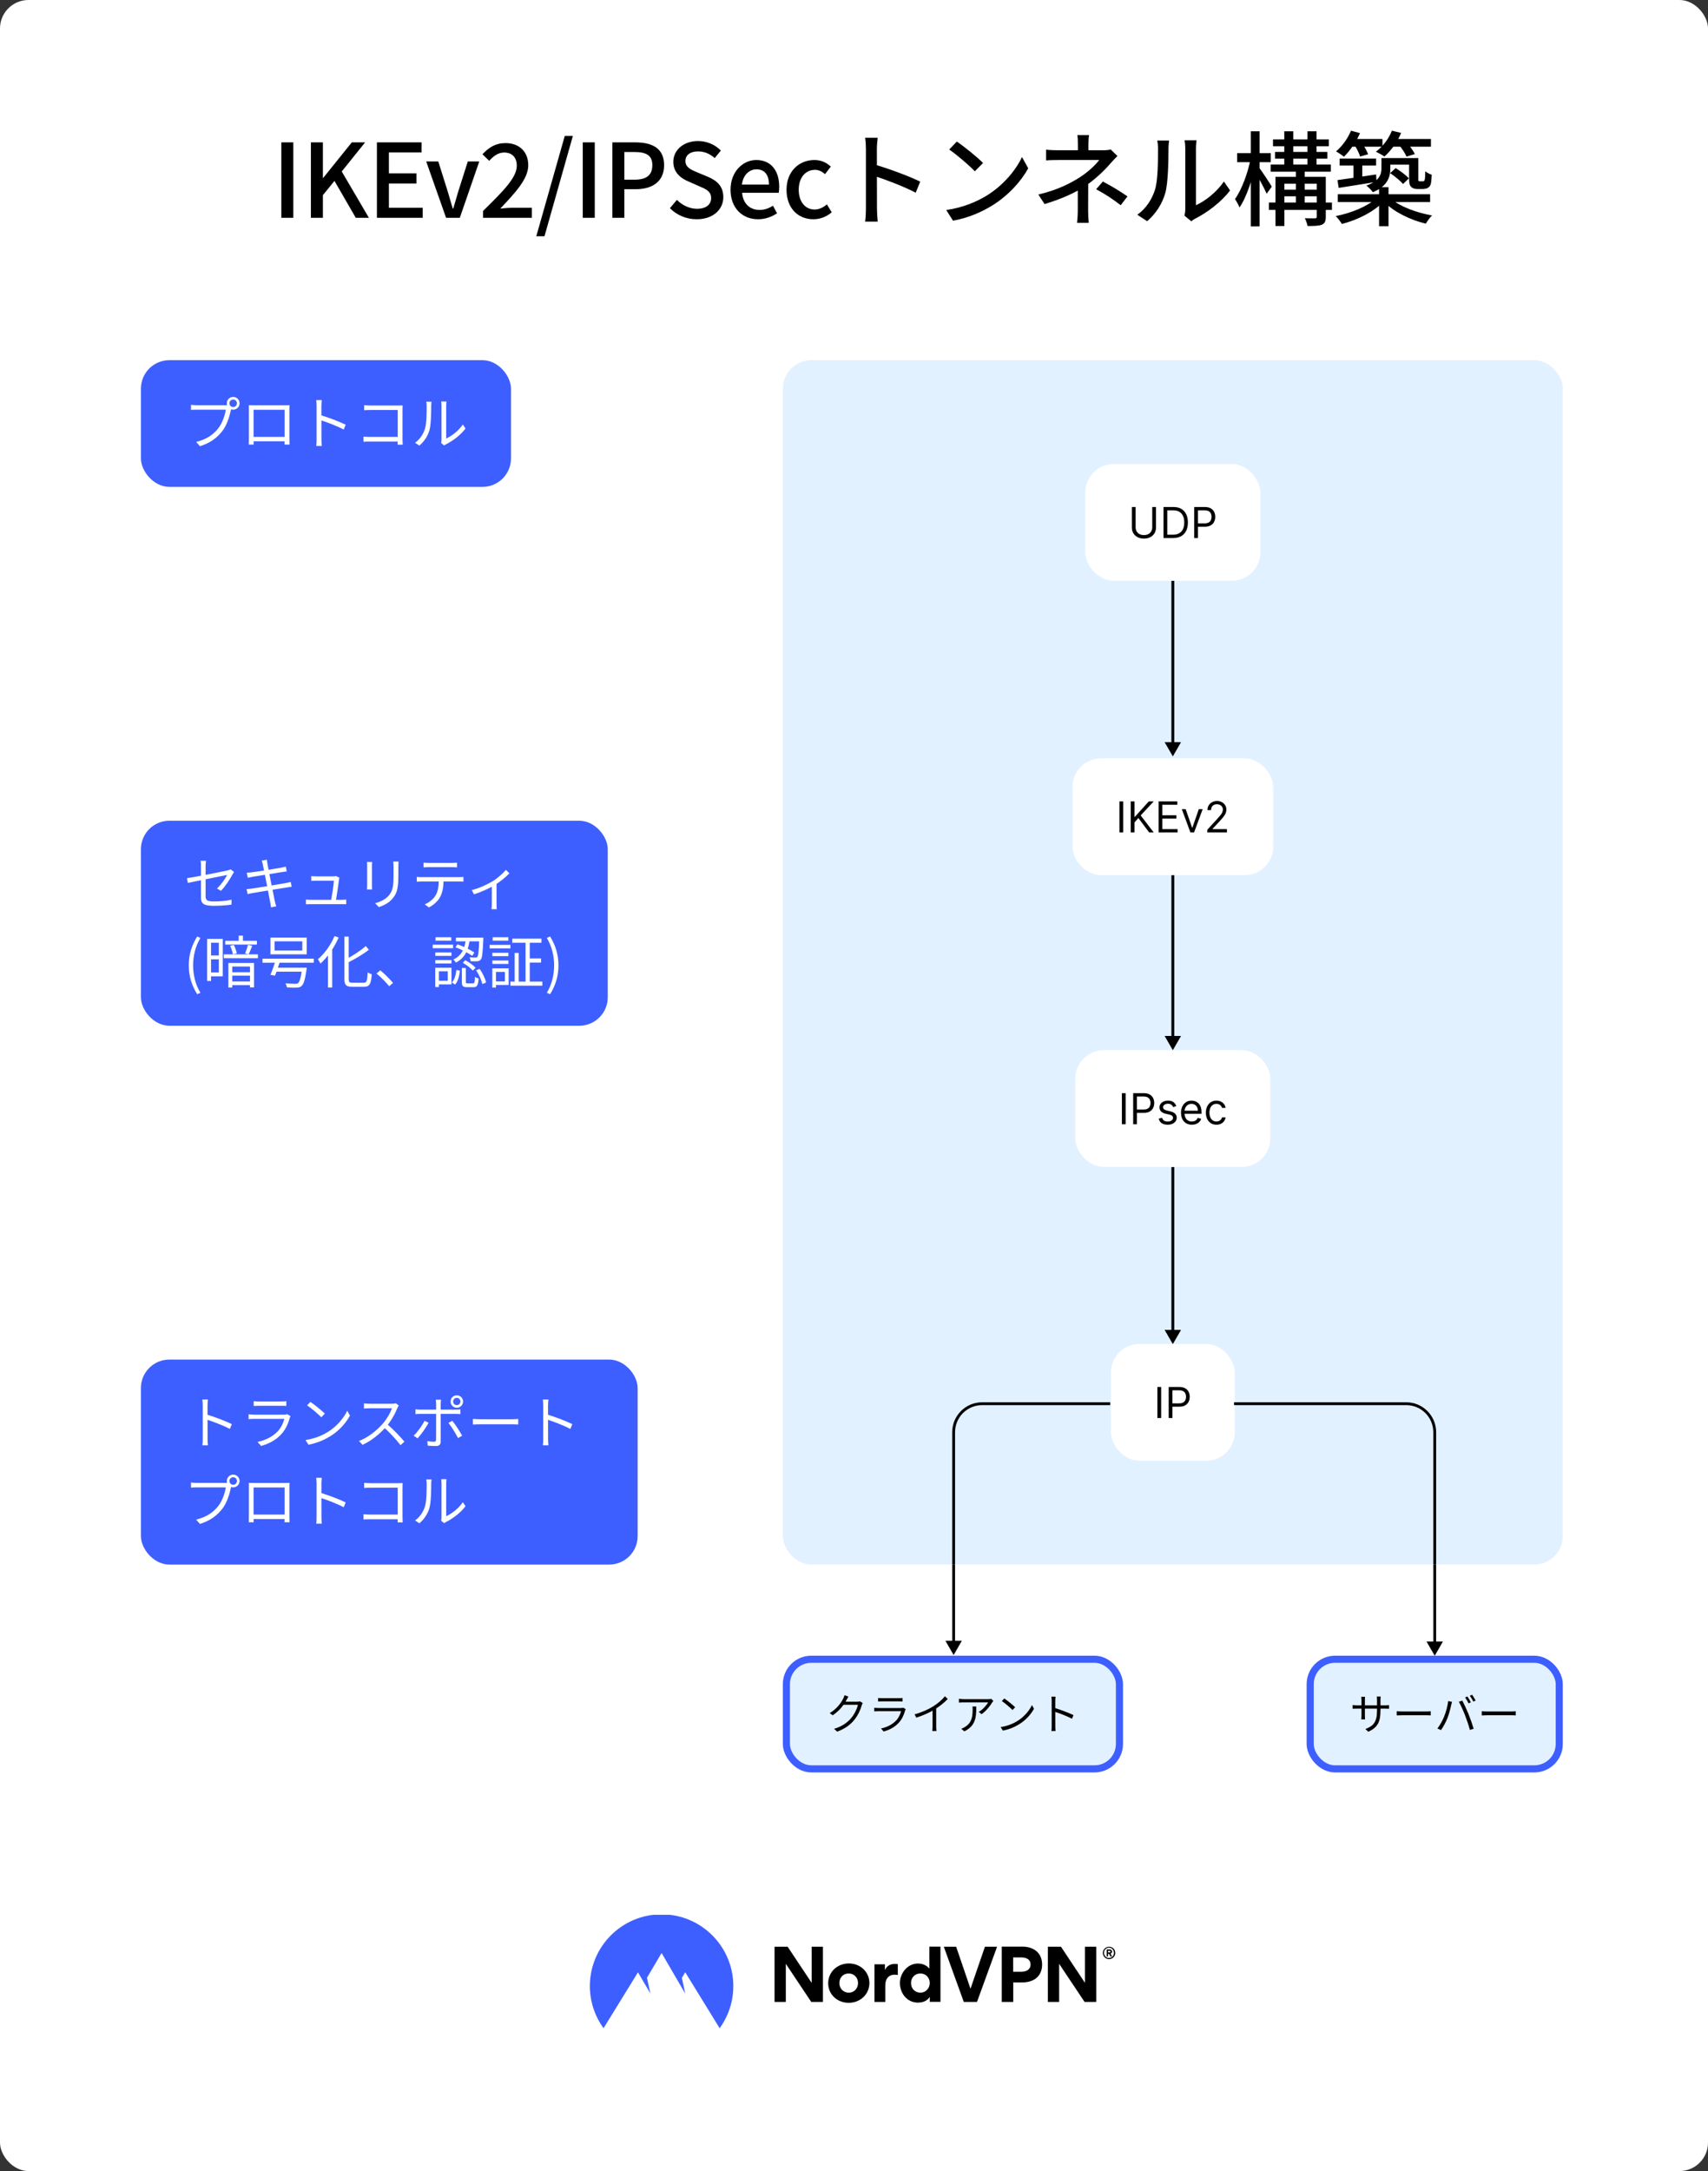
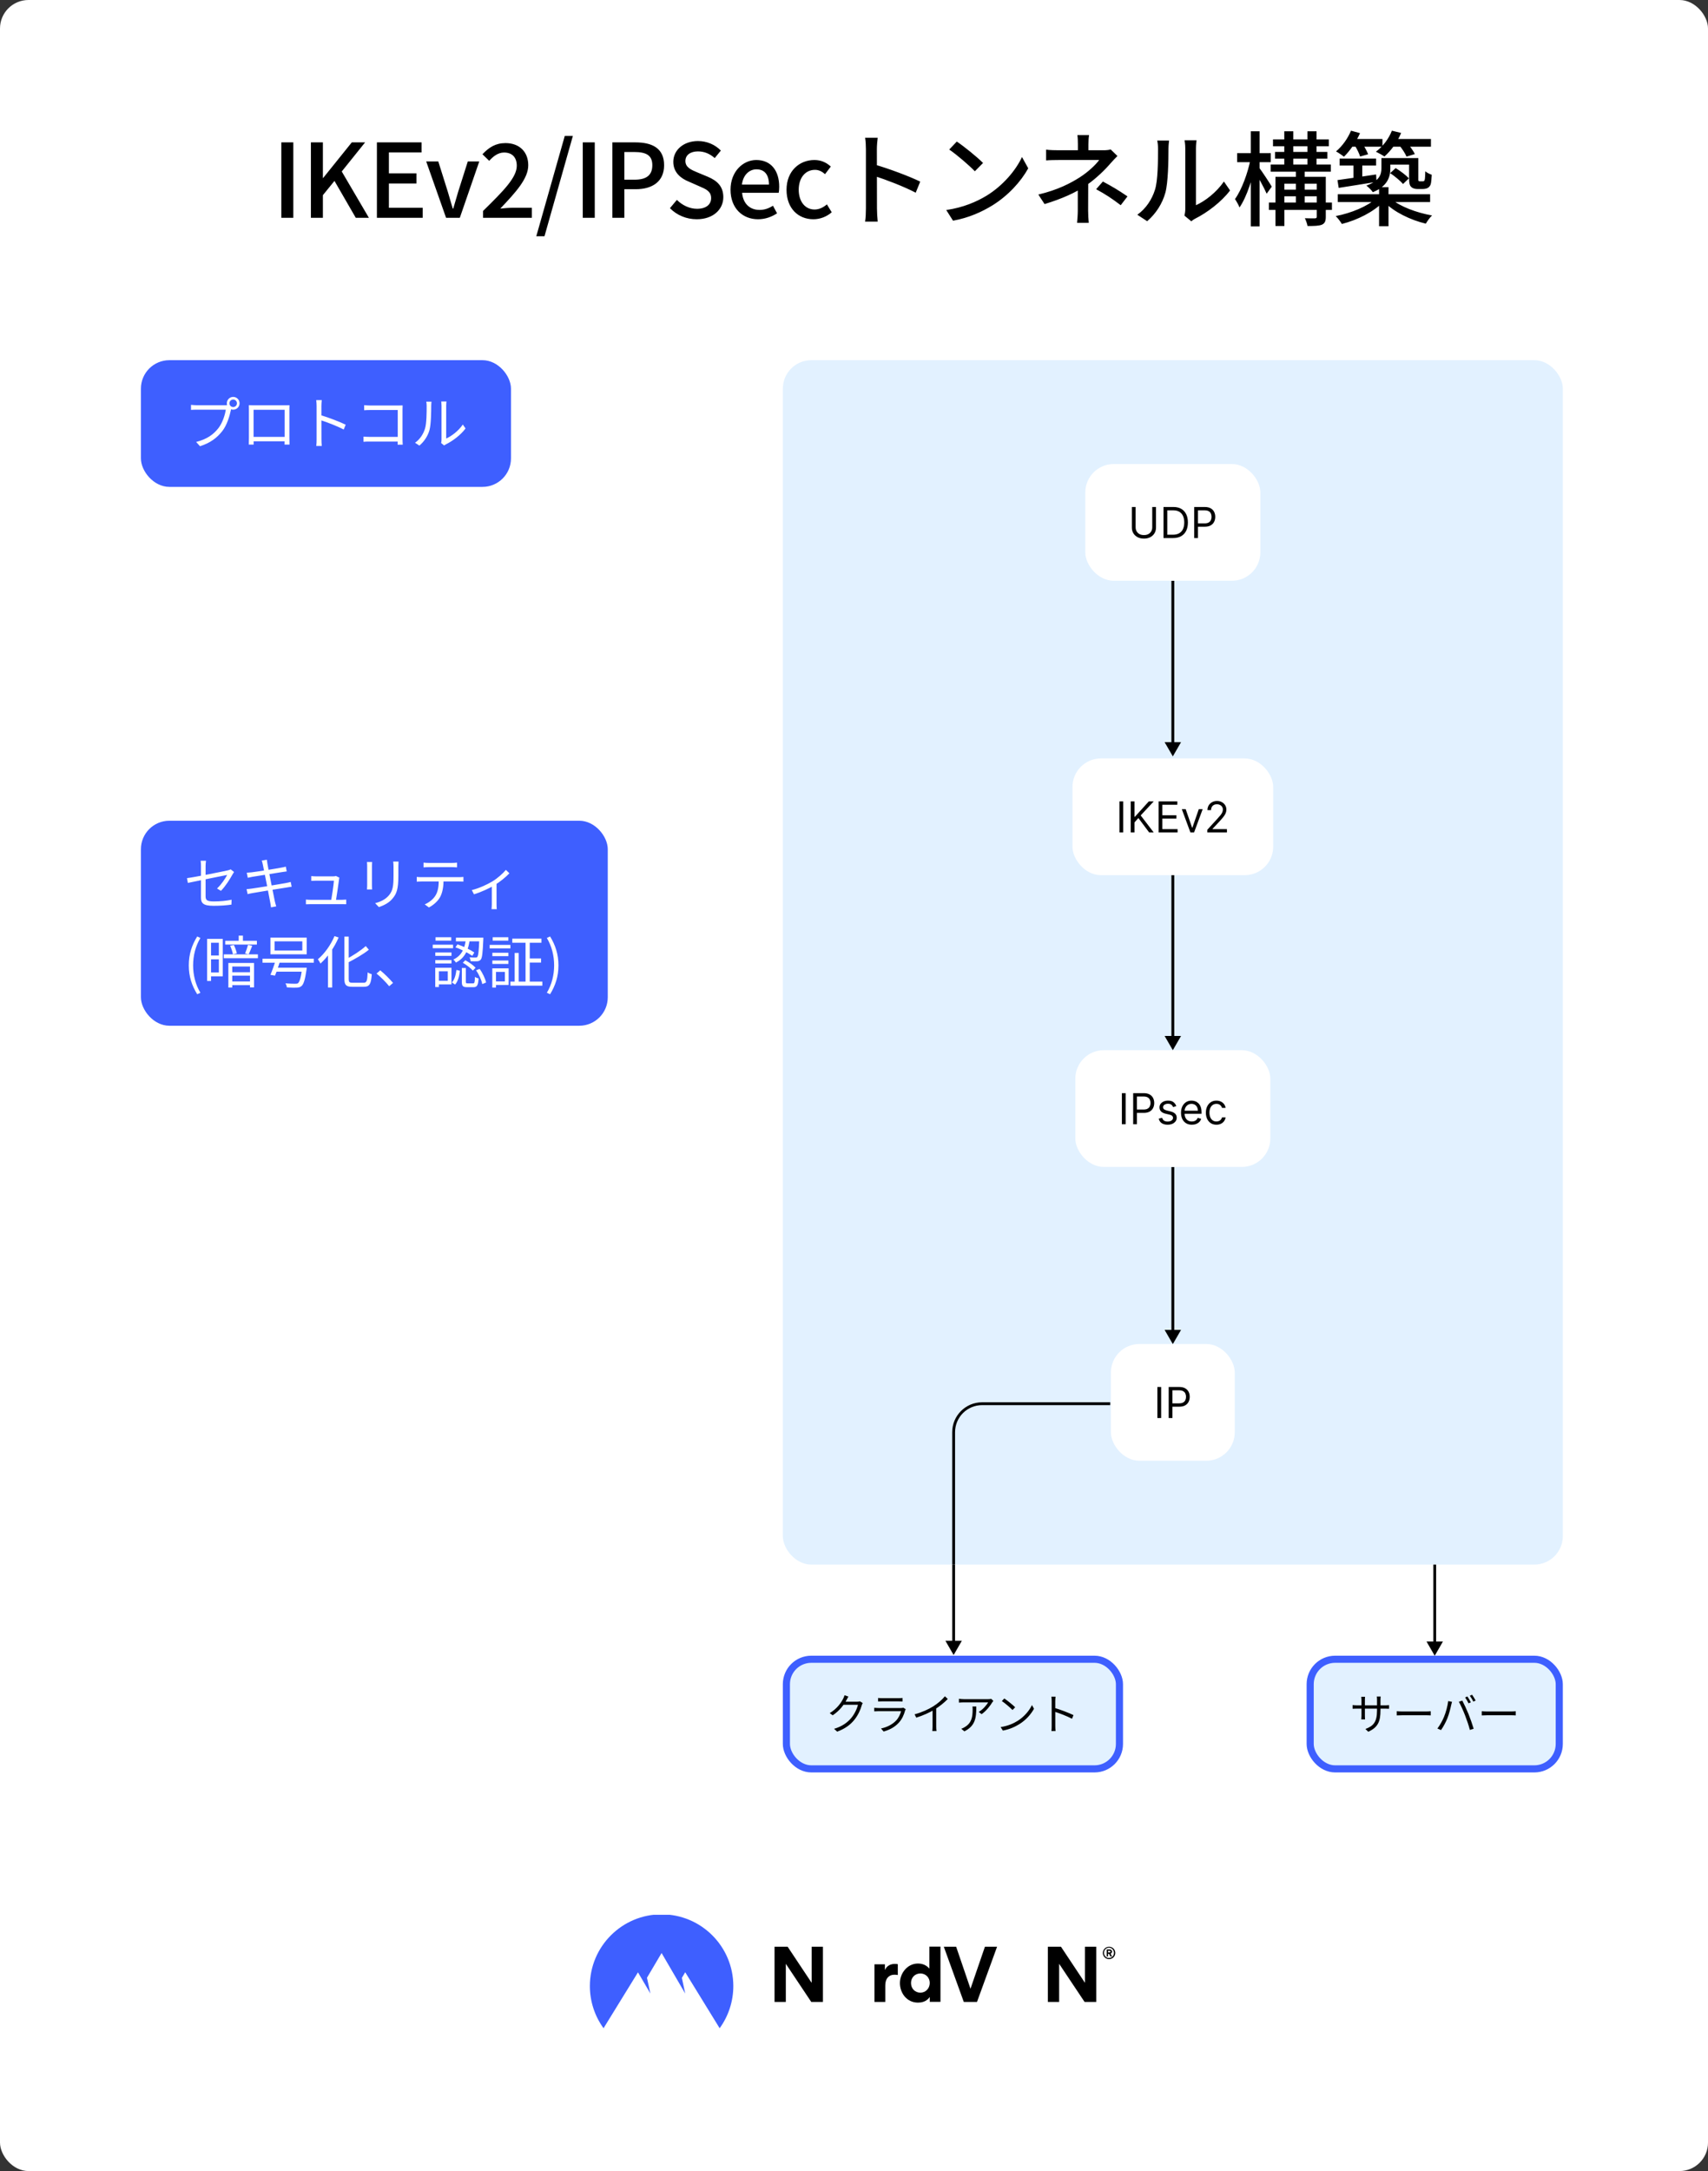
<svg xmlns="http://www.w3.org/2000/svg" fill="none" height="1525" viewBox="0 0 1200 1525" width="1200">
  <rect x="0" y="0" width="1200" height="1525" fill="#333333" stroke="none" />
  <clipPath id="clip0_1248_5172">
    <rect height="846" rx="20" width="548" x="550" y="253" />
  </clipPath>
  <clipPath id="clip1_1248_5172">
    <path d="M550 1099H1098V1245H550Z" />
  </clipPath>
  <clipPath id="clip2_1248_5172">
    <path d="M99 1345H1099V1425H99Z" />
  </clipPath>
  <rect fill="#ffffff" height="1525" rx="20" width="1200" />
  <path d="M197.654 153V100.008H206.078V153H197.654ZM218.432 153V100.008H226.856V125.064H227L247.16 100.008H256.52L240.104 120.456 259.184 153H249.968L234.992 127.08 226.856 137.088V153H218.432ZM264.805 153V100.008H296.197V107.064H273.229V121.752H292.597V128.88H273.229V145.944H296.989V153H264.805ZM313.404 153 299.436 113.4H307.932L314.628 134.712C315.78 138.6 316.932 142.632 318.084 146.52H318.444C319.596 142.632 320.748 138.6 321.9 134.712L328.668 113.4H336.732L323.052 153H313.404ZM339.39 153V148.176C354.15 133.704 363.078 124.56 363.078 116.424 363.078 110.808 360.054 107.136 354.15 107.136 349.974 107.136 346.518 109.8 343.71 112.968L338.958 108.36C343.566 103.464 348.246 100.512 355.158 100.512 364.878 100.512 371.142 106.632 371.142 116.064 371.142 125.424 362.502 134.928 351.486 146.52 354.222 146.232 357.534 145.944 360.198 145.944H373.662V153H339.39ZM376.781 165.96 396.797 95.472H402.485L382.541 165.96H376.781ZM409.443 153V100.008H417.867V153H409.443ZM430.222 153V100.008H446.35C458.158 100.008 466.582 104.04 466.582 116.064 466.582 127.656 458.158 132.912 446.638 132.912H438.646V153H430.222ZM438.646 126.216H445.846C454.27 126.216 458.302 122.976 458.302 116.064 458.302 109.008 453.982 106.776 445.486 106.776H438.646V126.216ZM489.537 154.008C482.193 154.008 475.497 151.128 470.673 146.232L475.569 140.4C479.313 144.216 484.569 146.664 489.681 146.664 496.017 146.664 499.617 143.712 499.617 139.176 499.617 134.352 496.017 132.84 491.121 130.752L483.777 127.512C478.665 125.424 473.049 121.392 473.049 113.688 473.049 105.336 480.321 99.072 490.401 99.072 496.665 99.072 502.497 101.664 506.457 105.768L502.137 111.024C498.825 108.144 495.081 106.344 490.401 106.344 485.001 106.344 481.545 108.936 481.545 113.112 481.545 117.648 485.793 119.376 490.113 121.176L497.385 124.2C503.649 126.864 508.185 130.752 508.185 138.528 508.185 147.024 501.129 154.008 489.537 154.008ZM532.549 154.008C521.749 154.008 513.253 146.304 513.253 133.272 513.253 120.384 522.109 112.392 531.325 112.392 541.765 112.392 547.453 119.952 547.453 131.184 547.453 132.84 547.309 134.424 547.093 135.432H521.389C522.037 142.992 526.789 147.456 533.629 147.456 537.157 147.456 540.109 146.376 543.061 144.504L545.941 149.832C542.269 152.28 537.733 154.008 532.549 154.008ZM521.245 129.672H540.253C540.253 122.832 537.229 118.944 531.469 118.944 526.501 118.944 522.109 122.76 521.245 129.672ZM571.459 154.008C560.803 154.008 552.595 146.376 552.595 133.272 552.595 120.024 561.739 112.392 572.179 112.392 577.219 112.392 580.891 114.408 583.699 117L579.667 122.328C577.507 120.456 575.275 119.304 572.611 119.304 565.843 119.304 561.163 124.848 561.163 133.272 561.163 141.624 565.699 147.168 572.323 147.168 575.635 147.168 578.587 145.584 580.963 143.568L584.347 149.112C580.747 152.28 576.067 154.008 571.459 154.008ZM608.366 146.448C608.366 141.768 608.366 110.808 608.366 104.76 608.366 102.528 608.222 99.144 607.79 96.768H616.646C616.358 99.144 616.07 102.24 616.07 104.76 616.07 114.552 616.142 142.2 616.142 146.448 616.142 148.608 616.358 153 616.646 155.664H607.79C608.222 153.072 608.366 149.184 608.366 146.448ZM614.414 115.56C623.99 118.296 638.966 123.84 646.526 127.584L643.358 135.36C635.15 131.04 622.262 126.144 614.414 123.624V115.56ZM672.23 99.432C677.27 102.816 686.558 110.304 690.662 114.48L684.902 120.312C681.23 116.424 672.23 108.648 666.902 105.048L672.23 99.432ZM664.814 147.528C676.766 145.8 686.126 141.696 693.038 137.52 704.702 130.392 713.702 119.592 718.022 110.304L722.414 118.224C717.302 127.512 708.374 137.376 697.214 144.288 689.942 148.752 680.798 153 669.566 155.016L664.814 147.528ZM765.144 94.896C764.856 96.48 764.712 99.216 764.712 101.304 764.712 103.32 764.712 107.064 764.712 108.864H757.296C757.296 107.064 757.296 103.608 757.296 101.304 757.296 99.216 757.224 96.552 756.936 94.896H765.144ZM785.088 109.584C783.504 111.096 781.704 113.112 780.336 114.624 776.52 119.088 770.328 125.208 763.632 129.888 755.856 135.36 745.704 139.752 733.896 143.352L729.504 136.656C743.256 133.416 752.328 128.592 758.736 124.488 764.784 120.6 769.968 115.56 772.272 112.392 768.672 112.392 747.216 112.392 744.048 112.392 741.528 112.392 737.208 112.464 734.976 112.68V105.12C737.496 105.48 741.456 105.552 743.904 105.552 747.216 105.552 770.832 105.552 775.152 105.552 777.096 105.552 778.896 105.408 780.336 104.976L785.088 109.584ZM764.568 125.784C764.568 131.184 764.496 142.344 764.496 148.032 764.496 150.696 764.712 154.296 764.928 156.528H756.72C756.936 154.44 757.224 150.696 757.224 148.032 757.224 142.56 757.224 133.344 757.224 128.88L764.568 125.784ZM787.392 144.144C781.128 139.392 776.664 136.44 770.112 132.912L774.864 127.512C781.56 131.112 785.376 133.344 792.144 137.952L787.392 144.144ZM832.176 151.488C832.464 150.264 832.752 148.536 832.752 146.88 832.752 143.352 832.752 109.368 832.752 104.256 832.752 101.304 832.32 98.928 832.248 98.568H840.672C840.6 98.928 840.24 101.376 840.24 104.328 840.24 109.368 840.24 140.976 840.24 144.144 846.576 141.336 854.64 135.144 859.896 127.512L864.216 133.776C858.096 141.912 847.944 149.472 839.736 153.576 838.368 154.296 837.576 154.944 837 155.448L832.176 151.488ZM799.056 150.84C805.248 146.448 809.352 139.968 811.44 133.344 813.528 126.936 813.6 112.896 813.6 104.544 813.6 102.096 813.384 100.368 813.024 98.712H821.376C821.304 99.36 820.944 101.952 820.944 104.472 820.944 112.68 820.728 128.016 818.784 135.288 816.624 143.136 812.016 150.192 805.968 155.376L799.056 150.84ZM895.824 106.704H932.544V111.456H895.824V106.704ZM892.728 115.56H934.992V120.6H892.728V115.56ZM891.504 142.272H935.784V147.456H891.504V142.272ZM899.496 133.2H927.864V137.88H899.496V133.2ZM894.384 97.92H933.624V102.744H894.384V97.92ZM902.304 92.232H908.64V117.936H902.304V92.232ZM910.44 118.512H916.632V144.504H910.44V118.512ZM918.576 92.232H924.984V117.792H918.576V92.232ZM896.112 124.2H927.648V129.024H902.376V158.76H896.112V124.2ZM925.128 124.2H931.464V152.28C931.464 155.304 930.816 156.888 928.728 157.824 926.568 158.688 923.328 158.76 918.648 158.76 918.36 157.176 917.568 154.872 916.776 153.288 919.872 153.432 922.968 153.36 923.904 153.36 924.84 153.288 925.128 153.072 925.128 152.208V124.2ZM869.184 107.568H892.8V113.904H869.184V107.568ZM878.76 92.232H884.952V159.048H878.76V92.232ZM878.616 111.672 882.576 112.968C880.416 124.416 875.952 138.456 870.84 145.728 870.192 143.928 868.68 141.336 867.672 139.824 872.352 133.416 876.744 121.392 878.616 111.672ZM884.592 117.72C886.248 119.736 892.296 128.952 893.52 131.112L889.92 136.08C888.264 132.12 883.584 123.696 881.64 120.528L884.592 117.72ZM941.184 111.384H966.816V116.28H941.184V111.384ZM950.904 112.896H957.096V127.368H950.904V112.896ZM939.672 126.504C946.512 125.568 956.88 124.056 966.816 122.544L967.104 127.728C957.672 129.312 947.808 130.824 940.536 131.976L939.672 126.504ZM970.56 111.024H976.824V118.368C976.824 124.488 974.592 130.968 964.512 135 963.72 133.704 961.272 131.256 959.976 130.392 969.12 127.08 970.56 122.616 970.56 118.224V111.024ZM990 111.024H996.48V124.776C996.48 126.072 996.408 126.864 996.696 127.08 996.912 127.296 997.2 127.368 997.632 127.368 998.064 127.368 998.712 127.368 999.216 127.368 999.72 127.368 1000.15 127.368 1000.44 127.152 1000.73 127.008 1000.94 126.576 1001.09 125.712 1001.23 124.848 1001.3 122.904 1001.38 120.312 1002.46 121.32 1004.47 122.256 1005.91 122.76 1005.77 125.424 1005.55 128.448 1005.12 129.6 1004.69 130.752 1003.9 131.616 1002.89 132.12 1002.02 132.552 1000.58 132.768 999.36 132.768 998.424 132.768 996.768 132.768 995.976 132.768 994.32 132.768 992.592 132.408 991.512 131.328 990.432 130.32 990 128.952 990 124.776V111.024ZM939.888 136.44H1004.76V141.912H939.888V136.44ZM968.904 131.472H975.528V158.904H968.904V131.472ZM966.672 139.464 971.856 141.768C965.16 148.824 953.424 154.656 942.768 157.32 941.76 155.664 939.888 153.144 938.448 151.776 949.032 149.76 960.768 145.008 966.672 139.464ZM977.544 139.824C983.736 145.152 995.472 149.472 1006.13 151.344 1004.62 152.712 1002.74 155.376 1001.74 157.104 991.152 154.584 979.344 148.968 972.648 141.912L977.544 139.824ZM948.24 97.632H971.28V103.032H948.24V97.632ZM976.752 97.632H1005.34V103.032H976.752V97.632ZM949.176 91.8 955.512 93.528C952.776 99.792 948.384 106.056 944.208 110.088 942.912 109.008 940.248 107.208 938.664 106.344 942.984 102.744 946.944 97.272 949.176 91.8ZM977.904 91.8 984.384 93.384C981.792 99.864 977.112 106.056 972.648 109.944 971.28 108.936 968.328 107.352 966.672 106.56 971.424 103.104 975.672 97.56 977.904 91.8ZM951.696 101.952 956.952 100.512C958.608 102.96 960.408 106.2 961.2 108.36L955.584 109.944C954.936 107.784 953.28 104.4 951.696 101.952ZM982.944 101.88 988.488 100.296C990.576 102.672 992.952 105.912 994.032 108.216L988.2 110.016C987.264 107.784 985.032 104.328 982.944 101.88ZM976.68 121.608 980.568 118.08C983.88 120.096 987.912 123.12 989.856 125.28L985.752 129.24C983.808 127.008 979.92 123.768 976.68 121.608ZM972.936 111.024H993.312V115.632H972.936V111.024Z" fill="#000000" />
  <rect fill="#3e5fff" height="89" rx="20" width="260" x="99" y="253" />
  <path d="M161.2 283.28C161.2 284.76 162.36 285.92 163.84 285.92 165.28 285.92 166.48 284.76 166.48 283.28 166.48 281.84 165.28 280.64 163.84 280.64 162.36 280.64 161.2 281.84 161.2 283.28ZM159.36 283.28C159.36 280.8 161.36 278.8 163.84 278.8 166.32 278.8 168.32 280.8 168.32 283.28 168.32 285.76 166.32 287.76 163.84 287.76 161.36 287.76 159.36 285.76 159.36 283.28ZM162.84 285.96C162.56 286.52 162.4 287.2 162.24 287.96 161.36 292.16 159.44 298.64 156.24 302.72 152.6 307.44 147.84 311.12 140.52 313.44L137.8 310.44C145.56 308.48 150.04 305.08 153.4 300.8 156.24 297.2 158.08 291.6 158.64 287.76 156.32 287.76 140.48 287.76 138.16 287.76 136.56 287.76 135.2 287.84 134.2 287.92V284.36C135.28 284.48 136.88 284.64 138.2 284.64 140.48 284.64 156.44 284.64 158.24 284.64 158.88 284.64 159.64 284.6 160.4 284.4L162.84 285.96ZM174.84 284.6C176.4 284.68 177.44 284.68 178.4 284.68 180.52 284.68 197.92 284.68 199.88 284.68 200.72 284.68 202.16 284.68 203.4 284.64 203.32 285.6 203.32 286.72 203.32 287.72 203.32 289.6 203.32 305.92 203.32 307.44 203.32 308.72 203.36 311.84 203.4 312.28H199.92C199.96 311.84 200 309.56 200 307.88 200 306.4 200 287.84 200 287.84H178.16C178.16 287.84 178.16 306.24 178.16 307.88 178.16 309.2 178.2 311.76 178.2 312.28H174.8C174.8 311.76 174.88 308.84 174.88 307.44 174.88 305.8 174.88 289.28 174.88 287.72 174.88 286.8 174.88 285.6 174.84 284.6ZM201.32 306.88V310H176.56V306.88H201.32ZM222.44 308.48C222.44 306.24 222.44 288.56 222.44 285.24 222.44 284.08 222.36 282.32 222.16 281.04H226.08C225.92 282.28 225.8 284 225.8 285.24 225.8 291.44 225.84 306.6 225.84 308.48 225.84 309.76 225.92 311.92 226.08 313.24H222.2C222.4 311.96 222.44 309.96 222.44 308.48ZM225.08 291.56C230.36 293.08 238.44 296.16 242.88 298.32L241.48 301.72C236.92 299.28 229.44 296.44 225.08 295.08V291.56ZM255.84 284.6C257.2 284.72 258.92 284.84 260.24 284.84H279.92C280.92 284.84 282.08 284.8 282.88 284.76 282.84 285.64 282.8 286.92 282.8 287.84V308.52C282.8 309.96 282.92 311.76 282.96 312.36H279.36C279.36 311.76 279.44 310.28 279.44 308.84V288H260.24C258.76 288 256.8 288.08 255.84 288.16V284.6ZM255.36 306.68C256.36 306.76 258.12 306.88 259.76 306.88H281.24V310.16H259.88C258.24 310.16 256.44 310.2 255.36 310.32V306.68ZM309.92 311.16C310.08 310.56 310.2 309.72 310.2 308.92 310.2 307.08 310.2 287.48 310.2 284.96 310.2 283.44 310 282.32 310 282H313.68C313.64 282.32 313.48 283.48 313.48 285 313.48 287.48 313.48 306.84 313.48 308.04 317.2 306.36 322.12 302.72 325.16 298.2L327.08 300.96C323.6 305.64 318.08 309.72 313.44 312.04 312.76 312.36 312.36 312.72 312.04 312.92L309.92 311.16ZM291.6 311C295 308.6 297.36 305.04 298.56 301.16 299.76 297.48 299.76 289.52 299.76 285.04 299.76 283.88 299.68 283 299.48 282.16H303.16C303.12 282.6 302.96 283.84 302.96 285 302.96 289.44 302.84 298.04 301.76 302.04 300.56 306.32 298 310.2 294.64 313L291.6 311Z" fill="#ffffff" />
  <rect fill="#3e5fff" height="144" rx="20" width="328" x="99" y="576.5" />
  <path d="M141.2 630.38C141.2 626.7 141.2 612.54 141.2 608.3 141.2 607.1 141.16 605.78 140.96 604.62H144.72C144.56 605.78 144.44 607.14 144.44 608.3 144.44 612.5 144.44 625.58 144.44 629.54 144.44 632.3 145.48 633.18 150.24 633.18 154.88 633.18 158.76 632.78 162.72 631.98L162.6 635.42C159.04 635.94 155.04 636.26 150.04 636.26 142.6 636.26 141.2 634.3 141.2 630.38ZM164.44 612.5C164.12 612.94 163.72 613.62 163.44 614.1 161.6 617.42 158.48 622.46 155.24 625.74L152.48 624.1C155.48 621.34 158.4 616.94 159.6 614.58 158.36 614.82 136.8 619.14 132 620.18L131.36 616.82C136.48 616.22 156.92 612.1 159.96 611.38 160.8 611.18 161.6 610.94 162.08 610.66L164.44 612.5ZM184.64 607.22C184.44 606.22 184.2 605.34 183.92 604.5L187.48 603.9C187.56 604.62 187.72 605.78 187.88 606.66 188.12 608.42 192.52 630.38 193.08 633.02 193.36 634.14 193.68 635.5 194.08 636.66L190.4 637.34C190.2 635.98 190.08 634.74 189.8 633.58 189.4 631.06 185.12 609.3 184.64 607.22ZM173.36 613.02C174.36 612.94 175.44 612.86 176.72 612.74 180.32 612.34 194.12 610.14 197.92 609.38 199.08 609.18 200.12 608.94 200.8 608.74L201.44 612.1C200.84 612.14 199.64 612.34 198.56 612.5 194.44 613.14 180.8 615.3 177.28 615.9 176.2 616.1 175.24 616.3 174.08 616.58L173.36 613.02ZM173.24 624.54C174.2 624.5 175.72 624.34 176.76 624.18 181.04 623.62 195.92 621.18 200.72 620.3 202.24 620.02 203.4 619.74 204.24 619.5L204.92 622.86C204.08 622.94 202.8 623.18 201.32 623.42 196 624.22 181.56 626.58 177.52 627.3 175.96 627.58 174.84 627.82 173.96 628.06L173.24 624.54ZM238.44 616.5C238.32 616.86 238.2 617.38 238.2 617.74 237.84 620.74 236.4 630.34 235.92 633.14H232.56C233 630.98 234.48 621.18 234.6 618.62 232.12 618.62 223 618.62 221.92 618.62 220.76 618.62 219.68 618.66 218.68 618.74V615.38C219.64 615.5 220.88 615.58 221.88 615.58 223.4 615.58 231.8 615.58 234.04 615.58 234.68 615.58 235.68 615.5 236 615.3L238.44 616.5ZM214.92 631.86C215.88 631.98 217.04 632.06 218.24 632.06 220.4 632.06 237.96 632.06 240.08 632.06 240.96 632.06 242.4 631.98 243.24 631.9V635.14C242.48 635.1 241.04 635.1 240.16 635.1 237.92 635.1 220.24 635.1 218.24 635.1 217.04 635.1 216.12 635.14 214.92 635.18V631.86ZM280 605.18C279.92 606.14 279.88 607.3 279.88 608.66 279.88 610.22 279.88 613.62 279.88 615.1 279.88 624.74 278.6 627.9 275.68 631.3 273.12 634.42 269.12 636.18 266.2 637.18L263.56 634.42C267.24 633.46 270.64 631.9 273.12 629.06 275.96 625.78 276.48 622.5 276.48 614.98 276.48 613.42 276.48 610.06 276.48 608.66 276.48 607.3 276.36 606.14 276.24 605.18H280ZM261.44 605.5C261.36 606.26 261.32 607.42 261.32 608.34 261.32 609.54 261.32 620.02 261.32 621.7 261.32 622.74 261.36 624.06 261.44 624.78H257.8C257.88 624.14 257.96 622.86 257.96 621.7 257.96 619.98 257.96 609.54 257.96 608.34 257.96 607.66 257.92 606.26 257.8 605.5H261.44ZM297.56 605.94C298.72 606.06 299.88 606.14 301.2 606.14 303.52 606.14 315.16 606.14 317.4 606.14 318.52 606.14 319.96 606.06 321.12 605.94V609.26C319.92 609.18 318.52 609.1 317.4 609.1 315.16 609.1 303.52 609.1 301.24 609.1 299.92 609.1 298.6 609.18 297.56 609.26V605.94ZM292.8 615.98C293.88 616.1 295.04 616.14 296.28 616.14 298.6 616.14 320.32 616.14 322.44 616.14 323.28 616.14 324.6 616.1 325.6 615.98V619.26C324.68 619.22 323.44 619.18 322.44 619.18 320.32 619.18 298.6 619.18 296.28 619.18 295.08 619.18 293.88 619.22 292.8 619.3V615.98ZM311.64 617.58C311.64 622.62 311 626.78 309.2 630.14 307.76 632.82 304.72 635.66 301.36 637.42L298.4 635.26C301.48 633.94 304.36 631.66 305.92 629.1 307.92 625.94 308.24 622.02 308.28 617.62L311.64 617.58ZM331.457 625.22C336.737 623.94 342.617 621.14 345.897 619.14 349.657 616.86 353.337 613.54 355.417 611.02L357.897 613.42C355.577 615.9 351.417 619.38 347.257 621.9 343.897 623.9 338.337 626.54 333.017 628.18L331.457 625.22ZM345.537 620.98 348.857 620.14V635.14C348.857 636.34 348.897 638.02 349.057 638.62H345.337C345.417 638.02 345.537 636.34 345.537 635.14V620.98ZM138.56 698.38C134.84 692.38 132.64 685.98 132.64 678.1 132.64 670.26 134.84 663.78 138.56 657.78L140.8 658.86C137.36 664.54 135.68 671.3 135.68 678.1 135.68 684.9 137.36 691.66 140.8 697.34L138.56 698.38ZM158.236 660.82H180.476V663.5H158.236V660.82ZM157.236 670.38H181.196V673.1H157.236V670.38ZM162.036 682.9H176.596V685.3H162.036V682.9ZM162.116 689.42H176.796V691.98H162.116V689.42ZM167.716 657.22H170.676V662.22H167.716V657.22ZM161.676 664.3 164.316 663.82C165.196 665.62 166.116 668.1 166.396 669.7L163.636 670.3C163.396 668.7 162.556 666.18 161.676 664.3ZM174.236 663.7 177.196 664.34C176.356 666.46 175.476 668.82 174.676 670.34L172.196 669.74C172.876 668.1 173.796 665.46 174.236 663.7ZM160.436 676.42H178.476V693.58H175.636V678.9H163.196V693.66H160.436V676.42ZM146.956 659.5H156.516V685.78H146.956V683.06H153.756V662.22H146.956V659.5ZM147.116 671.18H155.276V673.86H147.116V671.18ZM145.516 659.5H148.276V689.06H145.516V659.5ZM192.916 661.22V667.66H212.396V661.22H192.916ZM189.996 658.58H215.476V670.34H189.996V658.58ZM184.436 673.42H220.476V676.22H184.436V673.42ZM192.996 679.74H213.396V682.54H192.996V679.74ZM212.316 679.74H215.516C215.516 679.74 215.436 680.7 215.356 681.14 214.316 688.18 213.356 691.3 211.836 692.62 210.876 693.46 209.916 693.66 208.356 693.74 206.996 693.82 204.356 693.74 201.556 693.58 201.476 692.74 201.076 691.54 200.516 690.74 203.356 690.98 206.276 691.02 207.356 691.02 208.316 691.02 208.836 690.98 209.316 690.66 210.516 689.7 211.436 686.74 212.276 680.18L212.316 679.74ZM193.756 674.18 196.916 674.66C195.836 678.18 194.356 682.54 193.196 685.3L189.996 684.74C191.196 681.98 192.756 677.54 193.756 674.18ZM241.956 657.9H244.996V687.58C244.996 689.82 245.396 690.3 247.636 690.3 248.716 690.3 254.156 690.3 255.516 690.3 257.716 690.3 258.036 688.82 258.316 682.98 259.076 683.54 260.316 684.1 261.196 684.3 260.716 690.86 259.836 693.14 255.676 693.14 254.636 693.14 248.356 693.14 247.436 693.14 243.236 693.14 241.956 691.94 241.956 687.54V657.9ZM256.956 664.54 259.156 667.1C255.116 670.42 249.236 673.66 243.956 676.42 243.756 675.74 243.156 674.7 242.716 674.06 247.836 671.38 253.556 667.66 256.956 664.54ZM234.996 657.54 237.916 658.5C234.916 665.54 230.116 672.38 225.156 676.82 224.836 676.1 223.916 674.54 223.316 673.82 227.956 669.94 232.356 663.86 234.996 657.54ZM230.436 667.98 233.356 665.06 233.396 665.1V693.66H230.436V667.98ZM273.436 692.74C270.836 689.58 267.396 686.18 264.556 683.86L267.156 681.58C270.036 683.9 273.636 687.5 276.156 690.42L273.436 692.74ZM327.316 659.7H330.076C329.236 666.18 327.276 672.66 320.276 676.14 319.956 675.5 319.116 674.5 318.476 674.02 324.996 671.02 326.636 665.18 327.316 659.7ZM319.956 665.42 321.436 663.34C325.596 664.74 330.596 667.22 333.236 669.06L331.796 671.42C329.116 669.46 324.116 666.82 319.956 665.42ZM336.756 658.62H339.596C339.596 658.62 339.596 659.5 339.556 659.9 339.156 669.34 338.756 672.9 337.756 674.06 337.116 674.82 336.436 675.1 335.356 675.22 334.396 675.3 332.516 675.26 330.636 675.18 330.596 674.34 330.316 673.18 329.876 672.46 331.716 672.62 333.396 672.62 334.036 672.62 334.676 672.66 335.036 672.54 335.316 672.22 336.036 671.38 336.436 668.18 336.756 659.14V658.62ZM324.476 679.94H327.276V689.58C327.276 690.58 327.436 690.74 328.556 690.74 329.076 690.74 331.676 690.74 332.316 690.74 333.396 690.74 333.556 690.18 333.676 686.18 334.236 686.66 335.436 687.06 336.236 687.3 335.916 692.18 335.156 693.42 332.636 693.42 331.996 693.42 328.836 693.42 328.196 693.42 325.156 693.42 324.476 692.58 324.476 689.62V679.94ZM320.676 681.3 323.116 681.9C322.676 685.46 321.836 689.34 319.716 691.58L317.476 690.1C319.396 688.14 320.276 684.62 320.676 681.3ZM325.156 676.26 326.916 674.5C329.556 675.9 332.636 678.06 334.116 679.74L332.236 681.78C330.796 680.1 327.756 677.78 325.156 676.26ZM334.476 681.58 336.956 680.58C339.116 683.5 340.916 687.42 341.516 690.14L338.836 691.26C338.316 688.54 336.556 684.5 334.476 681.58ZM320.316 658.62H337.996V661.22H320.316V658.62ZM305.836 669.02H317.196V671.42H305.836V669.02ZM305.996 658.34H317.036V660.74H305.996V658.34ZM305.836 674.38H317.196V676.78H305.836V674.38ZM304.036 663.58H318.316V666.06H304.036V663.58ZM307.156 679.78H317.196V691.46H307.156V688.94H314.596V682.26H307.156V679.78ZM305.796 679.78H308.356V693.3H305.796V679.78ZM359.916 659.34H380.396V662.22H359.916V659.34ZM358.596 689.5H381.036V692.34H358.596V689.5ZM370.916 673.26H380.156V676.14H370.916V673.26ZM369.236 660.46H372.196V691.1H369.236V660.46ZM361.596 669.38H364.436V690.78H361.596V669.38ZM345.916 669.26H357.196V671.62H345.916V669.26ZM346.156 658.34H357.156V660.74H346.156V658.34ZM345.916 674.7H357.196V677.1H345.916V674.7ZM344.036 663.7H358.596V666.18H344.036V663.7ZM347.356 680.18H357.356V691.86H347.356V689.38H354.716V682.7H347.356V680.18ZM345.876 680.18H348.476V693.7H345.876V680.18ZM386.476 698.38 384.196 697.34C387.636 691.66 389.316 684.9 389.316 678.1 389.316 671.3 387.636 664.54 384.196 658.86L386.476 657.78C390.156 663.78 392.356 670.26 392.356 678.1 392.356 685.98 390.156 692.38 386.476 698.38Z" fill="#ffffff" />
-   <rect fill="#3e5fff" height="144" rx="20" width="349" x="99" y="955" />
-   <path d="M142.44 1010.48C142.44 1008.24 142.44 990.56 142.44 987.24 142.44 986.08 142.36 984.32 142.16 983.04H146.08C145.92 984.28 145.8 986 145.8 987.24 145.8 993.44 145.84 1008.6 145.84 1010.48 145.84 1011.76 145.92 1013.92 146.08 1015.24H142.2C142.4 1013.96 142.44 1011.96 142.44 1010.48ZM145.08 993.56C150.36 995.08 158.44 998.16 162.88 1000.32L161.48 1003.72C156.92 1001.28 149.44 998.44 145.08 997.08V993.56ZM178.24 984.24C179.28 984.36 180.52 984.44 181.8 984.44 183.96 984.44 195.2 984.44 197.56 984.44 198.8 984.44 200.2 984.36 201.16 984.24V987.56C200.24 987.48 198.84 987.44 197.48 987.44 195.24 987.44 184 987.44 181.8 987.44 180.6 987.44 179.32 987.48 178.24 987.56V984.24ZM204.12 994.76C203.92 995.16 203.64 995.64 203.56 995.96 202.52 999.88 200.72 1004.04 197.72 1007.32 193.56 1011.92 188.52 1014.24 183.44 1015.68L180.96 1012.84C186.6 1011.68 191.6 1009.08 195.04 1005.48 197.44 1002.96 199.04 999.56 199.76 996.64 197.8 996.64 180.96 996.64 178.56 996.64 177.6 996.64 176.08 996.68 174.64 996.8V993.44C176.08 993.56 177.44 993.68 178.56 993.68 180.52 993.68 197.56 993.68 199.6 993.68 200.52 993.68 201.4 993.56 201.84 993.36L204.12 994.76ZM218.08 984.72C220.88 986.6 226.04 990.76 228.24 992.96L225.76 995.52C223.72 993.44 218.76 989.12 215.76 987.16L218.08 984.72ZM214.64 1011.52C221.6 1010.48 226.8 1008.04 230.6 1005.68 236.8 1001.8 241.64 995.88 243.96 990.92L245.88 994.36C243.16 999.32 238.52 1004.76 232.48 1008.56 228.44 1011.08 223.4 1013.56 216.72 1014.8L214.64 1011.52ZM280.179 987.28C279.939 987.6 279.419 988.48 279.219 989 277.619 992.96 274.579 998.56 271.259 1002.24 266.779 1007.24 261.059 1012 254.739 1014.88L252.179 1012.2C258.659 1009.72 264.539 1004.92 268.659 1000.36 271.379 997.28 274.299 992.52 275.339 989.2 273.899 989.2 261.099 989.2 259.739 989.2 258.299 989.2 256.139 989.36 255.699 989.4V985.8C256.219 985.88 258.499 986.04 259.739 986.04 261.299 986.04 273.659 986.04 275.179 986.04 276.459 986.04 277.539 985.92 278.179 985.72L280.179 987.28ZM271.779 1000.16C276.099 1003.76 281.419 1009.36 284.139 1012.68L281.379 1015.12C278.499 1011.32 273.819 1006.2 269.499 1002.4L271.779 1000.16ZM318.379 984.48C318.379 985.88 319.499 987 320.939 987 322.339 987 323.499 985.88 323.499 984.48 323.499 983.04 322.339 981.88 320.939 981.88 319.499 981.88 318.379 983.04 318.379 984.48ZM316.579 984.48C316.579 982.04 318.499 980.08 320.939 980.08 323.339 980.08 325.339 982.04 325.339 984.48 325.339 986.88 323.339 988.84 320.939 988.84 318.499 988.84 316.579 986.88 316.579 984.48ZM309.859 983.2C309.779 983.76 309.619 985.2 309.619 986.04 309.619 988.16 309.619 991.52 309.619 993.48 309.619 996.72 309.619 1009.68 309.619 1012.56 309.619 1014.64 308.619 1015.72 306.179 1015.72 304.499 1015.72 302.139 1015.64 300.499 1015.44L300.219 1012.28C301.979 1012.6 303.779 1012.72 304.859 1012.72 305.939 1012.72 306.379 1012.28 306.379 1011.2 306.419 1009.04 306.419 995.36 306.419 993.48 306.419 992.12 306.419 988.16 306.419 986.04 306.419 985.16 306.259 983.8 306.139 983.2H309.859ZM291.899 989.92C293.019 990.08 294.019 990.16 295.259 990.16 297.619 990.16 317.819 990.16 320.219 990.16 321.139 990.16 322.459 990.08 323.459 989.96V993.28C322.419 993.2 321.219 993.16 320.259 993.16 317.859 993.16 297.739 993.16 295.299 993.16 294.059 993.16 292.939 993.2 291.899 993.32V989.92ZM301.099 999.36C299.379 1002.76 295.659 1007.88 293.379 1010.32L290.619 1008.44C293.299 1006 296.699 1001.24 298.259 998L301.099 999.36ZM317.779 998C319.939 1000.56 323.099 1005.56 324.699 1008.48L321.779 1010.12C320.179 1006.96 317.179 1002 315.059 999.48L317.779 998ZM332.259 996.68C333.499 996.8 335.579 996.92 337.859 996.92 340.779 996.92 356.819 996.92 359.779 996.92 361.779 996.92 363.179 996.76 364.099 996.68V1000.6C363.259 1000.56 361.579 1000.44 359.819 1000.44 356.779 1000.44 340.819 1000.44 337.859 1000.44 335.659 1000.44 333.539 1000.52 332.259 1000.6V996.68ZM381.659 1010.48C381.659 1008.24 381.659 990.56 381.659 987.24 381.659 986.08 381.579 984.32 381.379 983.04H385.299C385.139 984.28 385.019 986 385.019 987.24 385.019 993.44 385.059 1008.6 385.059 1010.48 385.059 1011.76 385.139 1013.92 385.299 1015.24H381.419C381.619 1013.96 381.659 1011.96 381.659 1010.48ZM384.299 993.56C389.579 995.08 397.659 998.16 402.099 1000.32L400.699 1003.72C396.139 1001.28 388.659 998.44 384.299 997.08V993.56ZM161.2 1040.28C161.2 1041.76 162.36 1042.92 163.84 1042.92 165.28 1042.92 166.48 1041.76 166.48 1040.28 166.48 1038.84 165.28 1037.64 163.84 1037.64 162.36 1037.64 161.2 1038.84 161.2 1040.28ZM159.36 1040.28C159.36 1037.8 161.36 1035.8 163.84 1035.8 166.32 1035.8 168.32 1037.8 168.32 1040.28 168.32 1042.76 166.32 1044.76 163.84 1044.76 161.36 1044.76 159.36 1042.76 159.36 1040.28ZM162.84 1042.96C162.56 1043.52 162.4 1044.2 162.24 1044.96 161.36 1049.16 159.44 1055.64 156.24 1059.72 152.6 1064.44 147.84 1068.12 140.52 1070.44L137.8 1067.44C145.56 1065.48 150.04 1062.08 153.4 1057.8 156.24 1054.2 158.08 1048.6 158.64 1044.76 156.32 1044.76 140.48 1044.76 138.16 1044.76 136.56 1044.76 135.2 1044.84 134.2 1044.92V1041.36C135.28 1041.48 136.88 1041.64 138.2 1041.64 140.48 1041.64 156.44 1041.64 158.24 1041.64 158.88 1041.64 159.64 1041.6 160.4 1041.4L162.84 1042.96ZM174.84 1041.6C176.4 1041.68 177.44 1041.68 178.4 1041.68 180.52 1041.68 197.92 1041.68 199.88 1041.68 200.72 1041.68 202.16 1041.68 203.4 1041.64 203.32 1042.6 203.32 1043.72 203.32 1044.72 203.32 1046.6 203.32 1062.92 203.32 1064.44 203.32 1065.72 203.36 1068.84 203.4 1069.28H199.92C199.96 1068.84 200 1066.56 200 1064.88 200 1063.4 200 1044.84 200 1044.84H178.16C178.16 1044.84 178.16 1063.24 178.16 1064.88 178.16 1066.2 178.2 1068.76 178.2 1069.28H174.8C174.8 1068.76 174.88 1065.84 174.88 1064.44 174.88 1062.8 174.88 1046.28 174.88 1044.72 174.88 1043.8 174.88 1042.6 174.84 1041.6ZM201.32 1063.88V1067H176.56V1063.88H201.32ZM222.44 1065.48C222.44 1063.24 222.44 1045.56 222.44 1042.24 222.44 1041.08 222.36 1039.32 222.16 1038.04H226.08C225.92 1039.28 225.8 1041 225.8 1042.24 225.8 1048.44 225.84 1063.6 225.84 1065.48 225.84 1066.76 225.92 1068.92 226.08 1070.24H222.2C222.4 1068.96 222.44 1066.96 222.44 1065.48ZM225.08 1048.56C230.36 1050.08 238.44 1053.16 242.88 1055.32L241.48 1058.72C236.92 1056.28 229.44 1053.44 225.08 1052.08V1048.56ZM255.84 1041.6C257.2 1041.72 258.92 1041.84 260.24 1041.84H279.92C280.92 1041.84 282.08 1041.8 282.88 1041.76 282.84 1042.64 282.8 1043.92 282.8 1044.84V1065.52C282.8 1066.96 282.92 1068.76 282.96 1069.36H279.36C279.36 1068.76 279.44 1067.28 279.44 1065.84V1045H260.24C258.76 1045 256.8 1045.08 255.84 1045.16V1041.6ZM255.36 1063.68C256.36 1063.76 258.12 1063.88 259.76 1063.88H281.24V1067.16H259.88C258.24 1067.16 256.44 1067.2 255.36 1067.32V1063.68ZM309.92 1068.16C310.08 1067.56 310.2 1066.72 310.2 1065.92 310.2 1064.08 310.2 1044.48 310.2 1041.96 310.2 1040.44 310 1039.32 310 1039H313.68C313.64 1039.32 313.48 1040.48 313.48 1042 313.48 1044.48 313.48 1063.84 313.48 1065.04 317.2 1063.36 322.12 1059.72 325.16 1055.2L327.08 1057.96C323.6 1062.64 318.08 1066.72 313.44 1069.04 312.76 1069.36 312.36 1069.72 312.04 1069.92L309.92 1068.16ZM291.6 1068C295 1065.6 297.36 1062.04 298.56 1058.16 299.76 1054.48 299.76 1046.52 299.76 1042.04 299.76 1040.88 299.68 1040 299.48 1039.16H303.16C303.12 1039.6 302.96 1040.84 302.96 1042 302.96 1046.44 302.84 1055.04 301.76 1059.04 300.56 1063.32 298 1067.2 294.64 1070L291.6 1068Z" fill="#ffffff" />
+   <path d="M142.44 1010.48C142.44 1008.24 142.44 990.56 142.44 987.24 142.44 986.08 142.36 984.32 142.16 983.04H146.08C145.92 984.28 145.8 986 145.8 987.24 145.8 993.44 145.84 1008.6 145.84 1010.48 145.84 1011.76 145.92 1013.92 146.08 1015.24H142.2C142.4 1013.96 142.44 1011.96 142.44 1010.48ZM145.08 993.56C150.36 995.08 158.44 998.16 162.88 1000.32L161.48 1003.72C156.92 1001.28 149.44 998.44 145.08 997.08V993.56ZM178.24 984.24C179.28 984.36 180.52 984.44 181.8 984.44 183.96 984.44 195.2 984.44 197.56 984.44 198.8 984.44 200.2 984.36 201.16 984.24V987.56C200.24 987.48 198.84 987.44 197.48 987.44 195.24 987.44 184 987.44 181.8 987.44 180.6 987.44 179.32 987.48 178.24 987.56V984.24M204.12 994.76C203.92 995.16 203.64 995.64 203.56 995.96 202.52 999.88 200.72 1004.04 197.72 1007.32 193.56 1011.92 188.52 1014.24 183.44 1015.68L180.96 1012.84C186.6 1011.68 191.6 1009.08 195.04 1005.48 197.44 1002.96 199.04 999.56 199.76 996.64 197.8 996.64 180.96 996.64 178.56 996.64 177.6 996.64 176.08 996.68 174.64 996.8V993.44C176.08 993.56 177.44 993.68 178.56 993.68 180.52 993.68 197.56 993.68 199.6 993.68 200.52 993.68 201.4 993.56 201.84 993.36L204.12 994.76ZM218.08 984.72C220.88 986.6 226.04 990.76 228.24 992.96L225.76 995.52C223.72 993.44 218.76 989.12 215.76 987.16L218.08 984.72ZM214.64 1011.52C221.6 1010.48 226.8 1008.04 230.6 1005.68 236.8 1001.8 241.64 995.88 243.96 990.92L245.88 994.36C243.16 999.32 238.52 1004.76 232.48 1008.56 228.44 1011.08 223.4 1013.56 216.72 1014.8L214.64 1011.52ZM280.179 987.28C279.939 987.6 279.419 988.48 279.219 989 277.619 992.96 274.579 998.56 271.259 1002.24 266.779 1007.24 261.059 1012 254.739 1014.88L252.179 1012.2C258.659 1009.72 264.539 1004.92 268.659 1000.36 271.379 997.28 274.299 992.52 275.339 989.2 273.899 989.2 261.099 989.2 259.739 989.2 258.299 989.2 256.139 989.36 255.699 989.4V985.8C256.219 985.88 258.499 986.04 259.739 986.04 261.299 986.04 273.659 986.04 275.179 986.04 276.459 986.04 277.539 985.92 278.179 985.72L280.179 987.28ZM271.779 1000.16C276.099 1003.76 281.419 1009.36 284.139 1012.68L281.379 1015.12C278.499 1011.32 273.819 1006.2 269.499 1002.4L271.779 1000.16ZM318.379 984.48C318.379 985.88 319.499 987 320.939 987 322.339 987 323.499 985.88 323.499 984.48 323.499 983.04 322.339 981.88 320.939 981.88 319.499 981.88 318.379 983.04 318.379 984.48ZM316.579 984.48C316.579 982.04 318.499 980.08 320.939 980.08 323.339 980.08 325.339 982.04 325.339 984.48 325.339 986.88 323.339 988.84 320.939 988.84 318.499 988.84 316.579 986.88 316.579 984.48ZM309.859 983.2C309.779 983.76 309.619 985.2 309.619 986.04 309.619 988.16 309.619 991.52 309.619 993.48 309.619 996.72 309.619 1009.68 309.619 1012.56 309.619 1014.64 308.619 1015.72 306.179 1015.72 304.499 1015.72 302.139 1015.64 300.499 1015.44L300.219 1012.28C301.979 1012.6 303.779 1012.72 304.859 1012.72 305.939 1012.72 306.379 1012.28 306.379 1011.2 306.419 1009.04 306.419 995.36 306.419 993.48 306.419 992.12 306.419 988.16 306.419 986.04 306.419 985.16 306.259 983.8 306.139 983.2H309.859ZM291.899 989.92C293.019 990.08 294.019 990.16 295.259 990.16 297.619 990.16 317.819 990.16 320.219 990.16 321.139 990.16 322.459 990.08 323.459 989.96V993.28C322.419 993.2 321.219 993.16 320.259 993.16 317.859 993.16 297.739 993.16 295.299 993.16 294.059 993.16 292.939 993.2 291.899 993.32V989.92ZM301.099 999.36C299.379 1002.76 295.659 1007.88 293.379 1010.32L290.619 1008.44C293.299 1006 296.699 1001.24 298.259 998L301.099 999.36ZM317.779 998C319.939 1000.56 323.099 1005.56 324.699 1008.48L321.779 1010.12C320.179 1006.96 317.179 1002 315.059 999.48L317.779 998ZM332.259 996.68C333.499 996.8 335.579 996.92 337.859 996.92 340.779 996.92 356.819 996.92 359.779 996.92 361.779 996.92 363.179 996.76 364.099 996.68V1000.6C363.259 1000.56 361.579 1000.44 359.819 1000.44 356.779 1000.44 340.819 1000.44 337.859 1000.44 335.659 1000.44 333.539 1000.52 332.259 1000.6V996.68ZM381.659 1010.48C381.659 1008.24 381.659 990.56 381.659 987.24 381.659 986.08 381.579 984.32 381.379 983.04H385.299C385.139 984.28 385.019 986 385.019 987.24 385.019 993.44 385.059 1008.6 385.059 1010.48 385.059 1011.76 385.139 1013.92 385.299 1015.24H381.419C381.619 1013.96 381.659 1011.96 381.659 1010.48ZM384.299 993.56C389.579 995.08 397.659 998.16 402.099 1000.32L400.699 1003.72C396.139 1001.28 388.659 998.44 384.299 997.08V993.56ZM161.2 1040.28C161.2 1041.76 162.36 1042.92 163.84 1042.92 165.28 1042.92 166.48 1041.76 166.48 1040.28 166.48 1038.84 165.28 1037.64 163.84 1037.64 162.36 1037.64 161.2 1038.84 161.2 1040.28ZM159.36 1040.28C159.36 1037.8 161.36 1035.8 163.84 1035.8 166.32 1035.8 168.32 1037.8 168.32 1040.28 168.32 1042.76 166.32 1044.76 163.84 1044.76 161.36 1044.76 159.36 1042.76 159.36 1040.28ZM162.84 1042.96C162.56 1043.52 162.4 1044.2 162.24 1044.96 161.36 1049.16 159.44 1055.64 156.24 1059.72 152.6 1064.44 147.84 1068.12 140.52 1070.44L137.8 1067.44C145.56 1065.48 150.04 1062.08 153.4 1057.8 156.24 1054.2 158.08 1048.6 158.64 1044.76 156.32 1044.76 140.48 1044.76 138.16 1044.76 136.56 1044.76 135.2 1044.84 134.2 1044.92V1041.36C135.28 1041.48 136.88 1041.64 138.2 1041.64 140.48 1041.64 156.44 1041.64 158.24 1041.64 158.88 1041.64 159.64 1041.6 160.4 1041.4L162.84 1042.96ZM174.84 1041.6C176.4 1041.68 177.44 1041.68 178.4 1041.68 180.52 1041.68 197.92 1041.68 199.88 1041.68 200.72 1041.68 202.16 1041.68 203.4 1041.64 203.32 1042.6 203.32 1043.72 203.32 1044.72 203.32 1046.6 203.32 1062.92 203.32 1064.44 203.32 1065.72 203.36 1068.84 203.4 1069.28H199.92C199.96 1068.84 200 1066.56 200 1064.88 200 1063.4 200 1044.84 200 1044.84H178.16C178.16 1044.84 178.16 1063.24 178.16 1064.88 178.16 1066.2 178.2 1068.76 178.2 1069.28H174.8C174.8 1068.76 174.88 1065.84 174.88 1064.44 174.88 1062.8 174.88 1046.28 174.88 1044.72 174.88 1043.8 174.88 1042.6 174.84 1041.6ZM201.32 1063.88V1067H176.56V1063.88H201.32ZM222.44 1065.48C222.44 1063.24 222.44 1045.56 222.44 1042.24 222.44 1041.08 222.36 1039.32 222.16 1038.04H226.08C225.92 1039.28 225.8 1041 225.8 1042.24 225.8 1048.44 225.84 1063.6 225.84 1065.48 225.84 1066.76 225.92 1068.92 226.08 1070.24H222.2C222.4 1068.96 222.44 1066.96 222.44 1065.48ZM225.08 1048.56C230.36 1050.08 238.44 1053.16 242.88 1055.32L241.48 1058.72C236.92 1056.28 229.44 1053.44 225.08 1052.08V1048.56ZM255.84 1041.6C257.2 1041.72 258.92 1041.84 260.24 1041.84H279.92C280.92 1041.84 282.08 1041.8 282.88 1041.76 282.84 1042.64 282.8 1043.92 282.8 1044.84V1065.52C282.8 1066.96 282.92 1068.76 282.96 1069.36H279.36C279.36 1068.76 279.44 1067.28 279.44 1065.84V1045H260.24C258.76 1045 256.8 1045.08 255.84 1045.16V1041.6ZM255.36 1063.68C256.36 1063.76 258.12 1063.88 259.76 1063.88H281.24V1067.16H259.88C258.24 1067.16 256.44 1067.2 255.36 1067.32V1063.68ZM309.92 1068.16C310.08 1067.56 310.2 1066.72 310.2 1065.92 310.2 1064.08 310.2 1044.48 310.2 1041.96 310.2 1040.44 310 1039.32 310 1039H313.68C313.64 1039.32 313.48 1040.48 313.48 1042 313.48 1044.48 313.48 1063.84 313.48 1065.04 317.2 1063.36 322.12 1059.72 325.16 1055.2L327.08 1057.96C323.6 1062.64 318.08 1066.72 313.44 1069.04 312.76 1069.36 312.36 1069.72 312.04 1069.92L309.92 1068.16ZM291.6 1068C295 1065.6 297.36 1062.04 298.56 1058.16 299.76 1054.48 299.76 1046.52 299.76 1042.04 299.76 1040.88 299.68 1040 299.48 1039.16H303.16C303.12 1039.6 302.96 1040.84 302.96 1042 302.96 1046.44 302.84 1055.04 301.76 1059.04 300.56 1063.32 298 1067.2 294.64 1070L291.6 1068Z" fill="#ffffff" />
  <g clip-path="url(#clip0_1248_5172)">
    <rect fill="#e2f1ff" height="846" rx="20" width="548" x="550" y="253" />
    <g fill="#000000">
      <path d="M824 531.301 829.774 521.301H818.226L824 531.301ZM823 407.8V522.301H825V407.8H823Z" />
      <path d="M824 737.679 829.774 727.679H818.226L824 737.679ZM823 614.273V728.679H825V614.273H823Z" />
      <path d="M824 944.14 829.774 934.14H818.226L824 944.14ZM823 819.633V935.14H825V819.633H823Z" />
    </g>
    <rect fill="#ffffff" height="82" rx="20" width="137" x="755.5" y="737.68" />
    <path d="M790.847 767.862V789.68H788.205V767.862H790.847ZM796.144 789.68V767.862H803.516C805.228 767.862 806.627 768.17 807.714 768.788 808.807 769.399 809.617 770.227 810.143 771.271 810.668 772.315 810.931 773.479 810.931 774.765 810.931 776.05 810.668 777.219 810.143 778.27 809.624 779.321 808.822 780.159 807.735 780.784 806.648 781.402 805.256 781.711 803.559 781.711H798.275V779.367H803.474C804.645 779.367 805.586 779.165 806.297 778.76 807.007 778.355 807.522 777.808 807.841 777.119 808.168 776.423 808.331 775.638 808.331 774.765 808.331 773.891 808.168 773.11 807.841 772.421 807.522 771.732 807.003 771.192 806.286 770.802 805.569 770.404 804.617 770.205 803.431 770.205H798.786V789.68H796.144ZM826.437 776.981 824.178 777.62C824.036 777.244 823.827 776.878 823.55 776.523 823.28 776.161 822.911 775.862 822.442 775.628 821.973 775.393 821.373 775.276 820.642 775.276 819.64 775.276 818.806 775.507 818.138 775.969 817.477 776.423 817.147 777.002 817.147 777.705 817.147 778.33 817.374 778.824 817.829 779.186 818.284 779.548 818.994 779.85 819.96 780.092L822.389 780.688C823.852 781.043 824.942 781.587 825.659 782.318 826.377 783.043 826.735 783.977 826.735 785.12 826.735 786.058 826.465 786.896 825.926 787.634 825.393 788.373 824.647 788.955 823.688 789.381 822.73 789.808 821.615 790.021 820.343 790.021 818.674 790.021 817.293 789.658 816.199 788.934 815.105 788.21 814.413 787.151 814.122 785.759L816.508 785.163C816.735 786.043 817.165 786.704 817.797 787.144 818.436 787.585 819.271 787.805 820.301 787.805 821.472 787.805 822.403 787.556 823.092 787.059 823.788 786.555 824.136 785.951 824.136 785.248 824.136 784.68 823.937 784.204 823.539 783.82 823.142 783.43 822.531 783.138 821.707 782.947L818.98 782.308C817.481 781.952 816.38 781.402 815.677 780.656 814.981 779.903 814.633 778.962 814.633 777.833 814.633 776.91 814.892 776.093 815.411 775.383 815.936 774.673 816.65 774.115 817.552 773.71 818.461 773.305 819.491 773.103 820.642 773.103 822.261 773.103 823.532 773.458 824.455 774.168 825.386 774.879 826.046 775.816 826.437 776.981ZM837.381 790.021C835.804 790.021 834.444 789.673 833.3 788.977 832.164 788.273 831.287 787.293 830.669 786.036 830.058 784.772 829.753 783.302 829.753 781.626 829.753 779.95 830.058 778.472 830.669 777.194 831.287 775.908 832.146 774.907 833.247 774.19 834.355 773.465 835.648 773.103 837.125 773.103 837.977 773.103 838.819 773.245 839.65 773.529 840.481 773.813 841.237 774.275 841.919 774.914 842.601 775.546 843.144 776.384 843.549 777.428 843.954 778.472 844.156 779.758 844.156 781.285V782.35H831.543V780.177H841.599C841.599 779.254 841.415 778.43 841.045 777.705 840.683 776.981 840.165 776.409 839.49 775.99 838.822 775.571 838.034 775.362 837.125 775.362 836.124 775.362 835.257 775.61 834.526 776.107 833.801 776.597 833.244 777.237 832.853 778.025 832.462 778.813 832.267 779.658 832.267 780.56V782.009C832.267 783.245 832.48 784.293 832.906 785.152 833.339 786.004 833.94 786.654 834.707 787.102 835.474 787.542 836.365 787.762 837.381 787.762 838.041 787.762 838.638 787.67 839.17 787.485 839.71 787.293 840.175 787.009 840.566 786.633 840.957 786.249 841.259 785.773 841.472 785.205L843.901 785.887C843.645 786.711 843.215 787.435 842.612 788.06 842.008 788.678 841.262 789.161 840.374 789.509 839.487 789.85 838.489 790.021 837.381 790.021ZM854.629 790.021C853.094 790.021 851.773 789.658 850.665 788.934 849.558 788.21 848.705 787.212 848.109 785.94 847.512 784.669 847.214 783.217 847.214 781.583 847.214 779.921 847.519 778.455 848.13 777.183 848.748 775.905 849.607 774.907 850.708 774.19 851.816 773.465 853.109 773.103 854.586 773.103 855.737 773.103 856.773 773.316 857.697 773.742 858.62 774.168 859.376 774.765 859.966 775.532 860.555 776.299 860.921 777.194 861.063 778.217H858.549C858.357 777.471 857.931 776.81 857.271 776.235 856.617 775.653 855.737 775.362 854.629 775.362 853.648 775.362 852.789 775.617 852.05 776.129 851.319 776.633 850.747 777.347 850.335 778.27 849.93 779.186 849.728 780.262 849.728 781.498 849.728 782.762 849.927 783.863 850.325 784.8 850.729 785.738 851.298 786.466 852.029 786.984 852.768 787.503 853.634 787.762 854.629 787.762 855.282 787.762 855.875 787.648 856.408 787.421 856.94 787.194 857.391 786.867 857.761 786.441 858.13 786.015 858.393 785.504 858.549 784.907H861.063C860.921 785.873 860.57 786.743 860.009 787.517 859.455 788.284 858.719 788.895 857.803 789.349 856.894 789.797 855.836 790.021 854.629 790.021Z" fill="#000000" />
    <rect fill="#ffffff" height="82" rx="20" width="87" x="780.5" y="944.059" />
    <path d="M815.793 974.241V996.059H813.151V974.241H815.793ZM821.09 996.059V974.241H828.462C830.174 974.241 831.573 974.55 832.66 975.168 833.754 975.778 834.563 976.606 835.089 977.65 835.614 978.694 835.877 979.859 835.877 981.144 835.877 982.43 835.614 983.598 835.089 984.649 834.57 985.7 833.768 986.538 832.681 987.163 831.595 987.781 830.203 988.09 828.505 988.09H823.221V985.746H828.42C829.592 985.746 830.533 985.544 831.243 985.139 831.953 984.734 832.468 984.187 832.788 983.498 833.114 982.802 833.278 982.018 833.278 981.144 833.278 980.271 833.114 979.489 832.788 978.8 832.468 978.111 831.95 977.572 831.232 977.181 830.515 976.783 829.563 976.584 828.377 976.584H823.732V996.059H821.09Z" fill="#000000" />
    <rect fill="#ffffff" height="82" rx="20" width="141" x="753.5" y="532.745" />
    <path d="M789.133 562.927V584.745H786.491V562.927H789.133ZM794.43 584.745V562.927H797.072V573.751H797.328L807.129 562.927H810.581L801.419 572.771 810.581 584.745H807.385L799.799 574.603 797.072 577.672V584.745H794.43ZM814 584.745V562.927H827.168V565.271H816.642V572.643H826.486V574.987H816.642V582.402H827.339V584.745H814ZM844.97 568.382 838.919 584.745H836.362L830.311 568.382H833.038L837.555 581.422H837.726L842.243 568.382H844.97ZM848.246 584.745V582.828L855.448 574.944C856.293 574.021 856.989 573.218 857.536 572.537 858.082 571.848 858.487 571.201 858.75 570.598 859.02 569.987 859.155 569.348 859.155 568.68 859.155 567.913 858.97 567.249 858.601 566.688 858.239 566.127 857.742 565.694 857.109 565.388 856.477 565.083 855.767 564.93 854.979 564.93 854.141 564.93 853.409 565.104 852.784 565.452 852.166 565.793 851.687 566.272 851.346 566.89 851.012 567.508 850.845 568.233 850.845 569.064H848.331C848.331 567.785 848.626 566.663 849.215 565.697 849.805 564.731 850.607 563.978 851.623 563.439 852.646 562.899 853.793 562.629 855.064 562.629 856.342 562.629 857.475 562.899 858.462 563.439 859.45 563.978 860.224 564.706 860.785 565.623 861.346 566.539 861.627 567.558 861.627 568.68 861.627 569.483 861.481 570.268 861.19 571.035 860.906 571.794 860.408 572.643 859.698 573.581 858.995 574.511 858.019 575.647 856.769 576.99L851.868 582.231V582.402H862.01V584.745H848.246Z" fill="#000000" />
    <rect fill="#ffffff" height="82" rx="20" width="123" x="762.5" y="325.941" />
    <path d="M809.539 356.123H812.181V370.569C812.181 372.06 811.83 373.392 811.127 374.564 810.431 375.729 809.447 376.649 808.176 377.323 806.904 377.991 805.413 378.325 803.701 378.325 801.99 378.325 800.498 377.991 799.227 377.323 797.956 376.649 796.968 375.729 796.265 374.564 795.569 373.392 795.221 372.06 795.221 370.569V356.123H797.863V370.356C797.863 371.421 798.098 372.369 798.566 373.2 799.035 374.024 799.703 374.674 800.569 375.15 801.443 375.619 802.487 375.853 803.701 375.853 804.916 375.853 805.96 375.619 806.833 375.15 807.707 374.674 808.375 374.024 808.836 373.2 809.305 372.369 809.539 371.421 809.539 370.356V356.123ZM824.19 377.941H817.457V356.123H824.489C826.605 356.123 828.416 356.56 829.922 357.433 831.428 358.3 832.582 359.546 833.384 361.173 834.187 362.792 834.588 364.731 834.588 366.989 834.588 369.262 834.183 371.219 833.374 372.859 832.564 374.493 831.385 375.75 829.837 376.631 828.288 377.504 826.406 377.941 824.19 377.941ZM820.1 375.597H824.02C825.824 375.597 827.319 375.249 828.505 374.553 829.691 373.857 830.575 372.867 831.158 371.581 831.74 370.296 832.031 368.765 832.031 366.989 832.031 365.228 831.744 363.712 831.168 362.44 830.593 361.162 829.734 360.182 828.59 359.5 827.447 358.811 826.023 358.467 824.318 358.467H820.1V375.597ZM839.02 377.941V356.123H846.392C848.104 356.123 849.503 356.432 850.59 357.05 851.683 357.661 852.493 358.488 853.019 359.532 853.544 360.576 853.807 361.741 853.807 363.026 853.807 364.312 853.544 365.48 853.019 366.531 852.5 367.582 851.698 368.421 850.611 369.046 849.524 369.663 848.132 369.972 846.435 369.972H841.151V367.629H846.35C847.521 367.629 848.462 367.426 849.173 367.021 849.883 366.617 850.398 366.07 850.717 365.381 851.044 364.685 851.207 363.9 851.207 363.026 851.207 362.153 851.044 361.372 850.717 360.683 850.398 359.994 849.879 359.454 849.162 359.063 848.445 358.666 847.493 358.467 846.307 358.467H841.662V377.941H839.02Z" fill="#000000" />
    <path d="M670 1163 675.774 1153H664.227L670 1163ZM780 985H690V987H780V985ZM669 1006 669 1154H671L671 1006 669 1006ZM690 985C678.402 985 669 994.402 669 1006L671 1006C671 995.507 679.507 987 690 987V985Z" fill="#000000" />
-     <path d="M1008 1163 1002.23 1153H1013.77L1008 1163ZM867 985H988V987H867V985ZM1009 1006 1009 1154H1007L1007 1006H1009ZM988 985C999.598 985 1009 994.402 1009 1006H1007C1007 995.507 998.493 987 988 987V985Z" fill="#000000" />
  </g>
  <g clip-path="url(#clip1_1248_5172)">
    <rect fill="#e2f1ff" height="77" rx="17.5" width="234" x="552.5" y="1165.5" />
    <rect height="77" rx="17.5" stroke="#3e5fff" stroke-width="5" width="234" x="552.5" y="1165.5" />
    <path d="M606.13 1196.25C605.89 1196.67 605.59 1197.36 605.44 1197.84 604.63 1200.87 602.8 1204.92 600.13 1208.19 597.4 1211.52 593.8 1214.25 588.19 1216.35L586 1214.37C591.52 1212.75 595.24 1210.05 598 1206.84 600.31 1204.11 602.17 1200.21 602.77 1197.48H591.67L592.63 1195.32C593.83 1195.32 601.24 1195.32 602.17 1195.32 602.98 1195.32 603.67 1195.23 604.15 1195.05L606.13 1196.25ZM596.08 1191.72C595.6 1192.5 595.06 1193.52 594.76 1194.06 592.99 1197.39 589.87 1201.68 585.04 1204.86L582.94 1203.33C588.13 1200.24 591.07 1195.86 592.39 1193.19 592.69 1192.65 593.14 1191.57 593.32 1190.79L596.08 1191.72ZM616.93 1192.68C617.71 1192.77 618.64 1192.83 619.6 1192.83 621.22 1192.83 629.65 1192.83 631.42 1192.83 632.35 1192.83 633.4 1192.77 634.12 1192.68V1195.17C633.43 1195.11 632.38 1195.08 631.36 1195.08 629.68 1195.08 621.25 1195.08 619.6 1195.08 618.7 1195.08 617.74 1195.11 616.93 1195.17V1192.68ZM636.34 1200.57C636.19 1200.87 635.98 1201.23 635.92 1201.47 635.14 1204.41 633.79 1207.53 631.54 1209.99 628.42 1213.44 624.64 1215.18 620.83 1216.26L618.97 1214.13C623.2 1213.26 626.95 1211.31 629.53 1208.61 631.33 1206.72 632.53 1204.17 633.07 1201.98 631.6 1201.98 618.97 1201.98 617.17 1201.98 616.45 1201.98 615.31 1202.01 614.23 1202.1V1199.58C615.31 1199.67 616.33 1199.76 617.17 1199.76 618.64 1199.76 631.42 1199.76 632.95 1199.76 633.64 1199.76 634.3 1199.67 634.63 1199.52L636.34 1200.57ZM642.58 1204.17C647.77 1202.79 652.33 1200.66 655.66 1198.59 658.81 1196.61 661.81 1194.03 663.88 1191.51L665.89 1193.4C663.31 1196.07 660.16 1198.59 656.65 1200.78 653.35 1202.82 648.58 1205.01 643.75 1206.51L642.58 1204.17ZM655.18 1199.82 657.76 1199.04V1212.75C657.76 1213.86 657.82 1215.36 657.97 1215.93H655C655.09 1215.36 655.18 1213.86 655.18 1212.75V1199.82ZM697.93 1194.75C697.69 1195.02 697.33 1195.47 697.12 1195.8 695.92 1197.84 693.07 1201.71 689.65 1204.08L687.64 1202.49C690.43 1200.9 693.25 1197.66 694.21 1195.8 692.11 1195.8 678.55 1195.8 677.11 1195.8 676 1195.8 674.89 1195.86 673.72 1195.95V1193.25C674.77 1193.4 676 1193.52 677.11 1193.52 678.55 1193.52 692.56 1193.52 694.36 1193.52 694.93 1193.52 696.01 1193.43 696.43 1193.31L697.93 1194.75ZM685.93 1198.68C685.93 1206.81 685.21 1212.3 677.56 1216.14L675.37 1214.34C676.18 1214.07 677.23 1213.56 678.07 1212.99 682.69 1210.14 683.35 1205.88 683.35 1200.87 683.35 1200.15 683.35 1199.49 683.23 1198.68H685.93ZM705.609 1193.04C707.709 1194.45 711.579 1197.57 713.229 1199.22L711.369 1201.14C709.839 1199.58 706.119 1196.34 703.869 1194.87L705.609 1193.04ZM703.029 1213.14C708.249 1212.36 712.149 1210.53 714.999 1208.76 719.649 1205.85 723.279 1201.41 725.019 1197.69L726.459 1200.27C724.419 1203.99 720.939 1208.07 716.409 1210.92 713.379 1212.81 709.599 1214.67 704.589 1215.6L703.029 1213.14ZM738.879 1212.36C738.879 1210.68 738.879 1197.42 738.879 1194.93 738.879 1194.06 738.819 1192.74 738.669 1191.78H741.609C741.489 1192.71 741.399 1194 741.399 1194.93 741.399 1199.58 741.429 1210.95 741.429 1212.36 741.429 1213.32 741.489 1214.94 741.609 1215.93H738.699C738.849 1214.97 738.879 1213.47 738.879 1212.36ZM740.859 1199.67C744.819 1200.81 750.879 1203.12 754.209 1204.74L753.159 1207.29C749.739 1205.46 744.129 1203.33 740.859 1202.31V1199.67Z" fill="#000000" />
    <rect fill="#e2f1ff" height="77" rx="17.5" width="175" x="920.5" y="1165.5" />
    <rect height="77" rx="17.5" stroke="#3e5fff" stroke-width="5" width="175" x="920.5" y="1165.5" />
    <g fill="#000000">
      <path d="M969.893 1201.23C969.893 1209.21 968.153 1213.32 961.313 1216.41L959.303 1214.49C964.763 1212.42 967.463 1209.84 967.463 1201.41V1194.12C967.463 1192.95 967.373 1191.96 967.313 1191.69H970.043C970.013 1191.99 969.893 1192.95 969.893 1194.12V1201.23ZM959.063 1191.87C959.033 1192.14 958.943 1193.01 958.943 1194.03V1205.04C958.943 1206.15 959.033 1207.47 959.063 1207.74H956.393C956.423 1207.47 956.543 1206.18 956.543 1205.04V1194.03C956.543 1193.4 956.483 1192.56 956.393 1191.87H959.063ZM950.303 1197.69C950.573 1197.72 952.043 1197.9 953.303 1197.9H973.163C974.513 1197.9 975.503 1197.78 975.923 1197.72V1200.27C975.593 1200.24 974.513 1200.18 973.193 1200.18H953.303C951.983 1200.18 950.633 1200.27 950.303 1200.27V1197.69ZM981.323 1202.01C982.253 1202.1 983.813 1202.19 985.523 1202.19 987.713 1202.19 999.743 1202.19 1001.96 1202.19 1003.46 1202.19 1004.51 1202.07 1005.2 1202.01V1204.95C1004.57 1204.92 1003.31 1204.83 1001.99 1204.83 999.713 1204.83 987.743 1204.83 985.523 1204.83 983.873 1204.83 982.283 1204.89 981.323 1204.95V1202.01ZM1030.95 1191.63C1031.7 1192.71 1032.78 1194.54 1033.41 1195.74L1031.76 1196.46C1031.19 1195.26 1030.17 1193.46 1029.36 1192.32L1030.95 1191.63ZM1034.25 1190.43C1035.03 1191.54 1036.2 1193.4 1036.74 1194.51L1035.15 1195.23C1034.49 1193.94 1033.5 1192.23 1032.66 1191.12L1034.25 1190.43ZM1014.51 1206C1015.83 1202.88 1017.06 1198.32 1017.48 1194.87L1020.15 1195.41C1019.94 1196.07 1019.73 1196.97 1019.58 1197.6 1019.19 1199.46 1018.14 1203.9 1016.88 1206.99 1015.77 1209.72 1014.12 1212.81 1012.44 1215.24L1009.89 1214.16C1011.78 1211.64 1013.49 1208.49 1014.51 1206ZM1029.3 1204.86C1028.1 1201.77 1026.24 1197.6 1024.95 1195.35L1027.38 1194.54C1028.55 1196.73 1030.47 1200.87 1031.76 1204.02 1032.96 1206.99 1034.55 1211.58 1035.36 1214.31L1032.69 1215.15C1031.94 1212.12 1030.53 1208.04 1029.3 1204.86ZM1041.03 1202.01C1041.96 1202.1 1043.52 1202.19 1045.23 1202.19 1047.42 1202.19 1059.45 1202.19 1061.67 1202.19 1063.17 1202.19 1064.22 1202.07 1064.91 1202.01V1204.95C1064.28 1204.92 1063.02 1204.83 1061.7 1204.83 1059.42 1204.83 1047.45 1204.83 1045.23 1204.83 1043.58 1204.83 1041.99 1204.89 1041.03 1204.95V1202.01Z" />
      <path d="M670 1162.53 675.774 1152.53 664.227 1152.53 670 1162.53ZM669 1054 669 1153.53H671L671 1054 669 1054Z" />
      <path d="M1008 1163.04 1002.23 1153.04H1013.77L1008 1163.04ZM1009 1052 1009 1154.04H1007L1007 1052 1009 1052Z" />
    </g>
  </g>
  <g clip-path="url(#clip2_1248_5172)">
    <g fill="#000000">
      <path d="M774.837 1371.78C774.837 1370.64 775.308 1369.5 776.114 1368.7 776.92 1367.89 778.062 1367.42 779.205 1367.42 780.347 1367.42 781.489 1367.89 782.295 1368.7 783.102 1369.5 783.572 1370.64 783.572 1371.78 783.572 1372.39 783.437 1372.92 783.236 1373.46 783.034 1374 782.698 1374.47 782.295 1374.87 781.892 1375.27 781.422 1375.61 780.884 1375.81 780.347 1376.01 779.809 1376.15 779.205 1376.15 778.6 1376.15 778.062 1376.01 777.525 1375.81 776.987 1375.61 776.517 1375.27 776.114 1374.87 775.711 1374.47 775.375 1374 775.173 1373.46 774.904 1372.92 774.837 1372.32 774.837 1371.78ZM775.643 1371.78C775.643 1372.25 775.711 1372.72 775.912 1373.13 776.114 1373.53 776.315 1373.93 776.651 1374.27 776.987 1374.6 777.39 1374.87 777.794 1375.07 778.197 1375.27 778.667 1375.34 779.137 1375.34 780.078 1375.34 781.019 1374.94 781.623 1374.27 782.295 1373.6 782.631 1372.72 782.631 1371.72 782.631 1370.78 782.228 1369.84 781.623 1369.17 780.951 1368.49 780.078 1368.09 779.137 1368.09 778.667 1368.09 778.197 1368.16 777.794 1368.36 777.39 1368.56 776.987 1368.83 776.651 1369.17 776.315 1369.5 776.047 1369.9 775.912 1370.31 775.711 1370.84 775.643 1371.31 775.643 1371.78ZM778.533 1374.27H777.525V1369.3H779.473C780.481 1369.3 781.287 1369.84 781.287 1370.84 781.287 1371.18 781.22 1371.45 781.019 1371.72 780.817 1371.98 780.616 1372.19 780.28 1372.25L781.287 1374.27H780.145L779.205 1372.45H778.465V1374.27H778.533ZM779.406 1370.24H778.533V1371.45H779.406C779.809 1371.45 780.212 1371.31 780.212 1370.84 780.212 1370.37 779.809 1370.24 779.406 1370.24Z" />
      <path clip-rule="evenodd" d="M569.974 1406.21 552.101 1379.43V1406.21H544.173V1367.42H553.378L570.243 1392.79V1367.42H578.171V1406.21H569.974Z" fill-rule="evenodd" />
-       <path clip-rule="evenodd" d="M596.38 1379.17C588.317 1379.17 581.866 1385.14 581.866 1393.06 581.866 1401.05 588.25 1406.82 596.312 1406.82 604.375 1406.82 610.825 1400.84 610.825 1392.86 610.758 1385.01 604.308 1379.17 596.38 1379.17ZM596.312 1399.7C592.684 1399.7 589.728 1396.95 589.728 1392.92 589.728 1388.9 592.617 1386.21 596.245 1386.21 599.873 1386.21 602.83 1388.96 602.83 1392.92 602.83 1396.88 599.941 1399.7 596.312 1399.7Z" fill-rule="evenodd" />
      <path clip-rule="evenodd" d="M630.78 1379.7V1387.29C629.973 1387.15 629.1 1387.09 628.294 1387.09 624.598 1387.09 621.978 1389.64 621.978 1394.6V1406.21H614.385V1379.77H621.709V1383.66H621.776C623.187 1380.64 625.875 1379.5 628.63 1379.5 629.436 1379.43 630.108 1379.57 630.78 1379.7Z" fill-rule="evenodd" />
      <path clip-rule="evenodd" d="M652.954 1367.35V1382.72H652.887C650.132 1379.5 646.504 1379.23 644.958 1379.23 637.366 1379.23 632.259 1386.21 632.259 1392.93 632.259 1400.04 637.164 1406.68 644.891 1406.68 646.705 1406.68 650.669 1406.42 653.155 1402.79H653.223V1406.15H660.748V1367.35H652.954ZM646.638 1399.7C643.01 1399.7 640.053 1396.95 640.053 1392.93 640.053 1388.9 643.01 1386.21 646.638 1386.21 650.266 1386.21 653.223 1388.97 653.223 1392.93 653.155 1396.88 650.199 1399.7 646.638 1399.7Z" fill-rule="evenodd" />
      <path clip-rule="evenodd" d="M677.141 1406.21 663.098 1367.42H671.766L681.844 1396.95 691.99 1367.42H700.523L686.413 1406.21H677.141Z" fill-rule="evenodd" />
-       <path clip-rule="evenodd" d="M718.263 1367.35H703.817V1406.21H711.88V1392.52H717.994C726.124 1392.52 732.171 1388.43 732.171 1379.84 732.104 1371.58 726.057 1367.35 718.263 1367.35ZM717.591 1385.01H711.812V1374.94H717.524C720.883 1374.94 724.041 1376.21 724.041 1379.97 724.041 1383.66 720.749 1385.01 717.591 1385.01Z" fill-rule="evenodd" />
      <path clip-rule="evenodd" d="M762.003 1406.21 744.131 1379.43V1406.21H736.202V1367.42H745.407L762.272 1392.79V1367.42H770.2V1406.21H762.003Z" fill-rule="evenodd" />
    </g>
    <path clip-rule="evenodd" d="M424.036 1424.67C417.788 1416.08 414.428 1405.68 414.428 1395.07 414.428 1367.22 437.004 1344.67 464.821 1344.67 492.638 1344.67 515.213 1367.22 515.213 1395.07 515.213 1405.68 511.854 1416.08 505.605 1424.67L481.417 1385.34 479.065 1389.3 481.417 1400.31 464.821 1371.85 454.541 1389.23 456.96 1400.31 448.225 1385.41 424.036 1424.67Z" fill="#3e5fff" fill-rule="evenodd" />
  </g>
</svg>